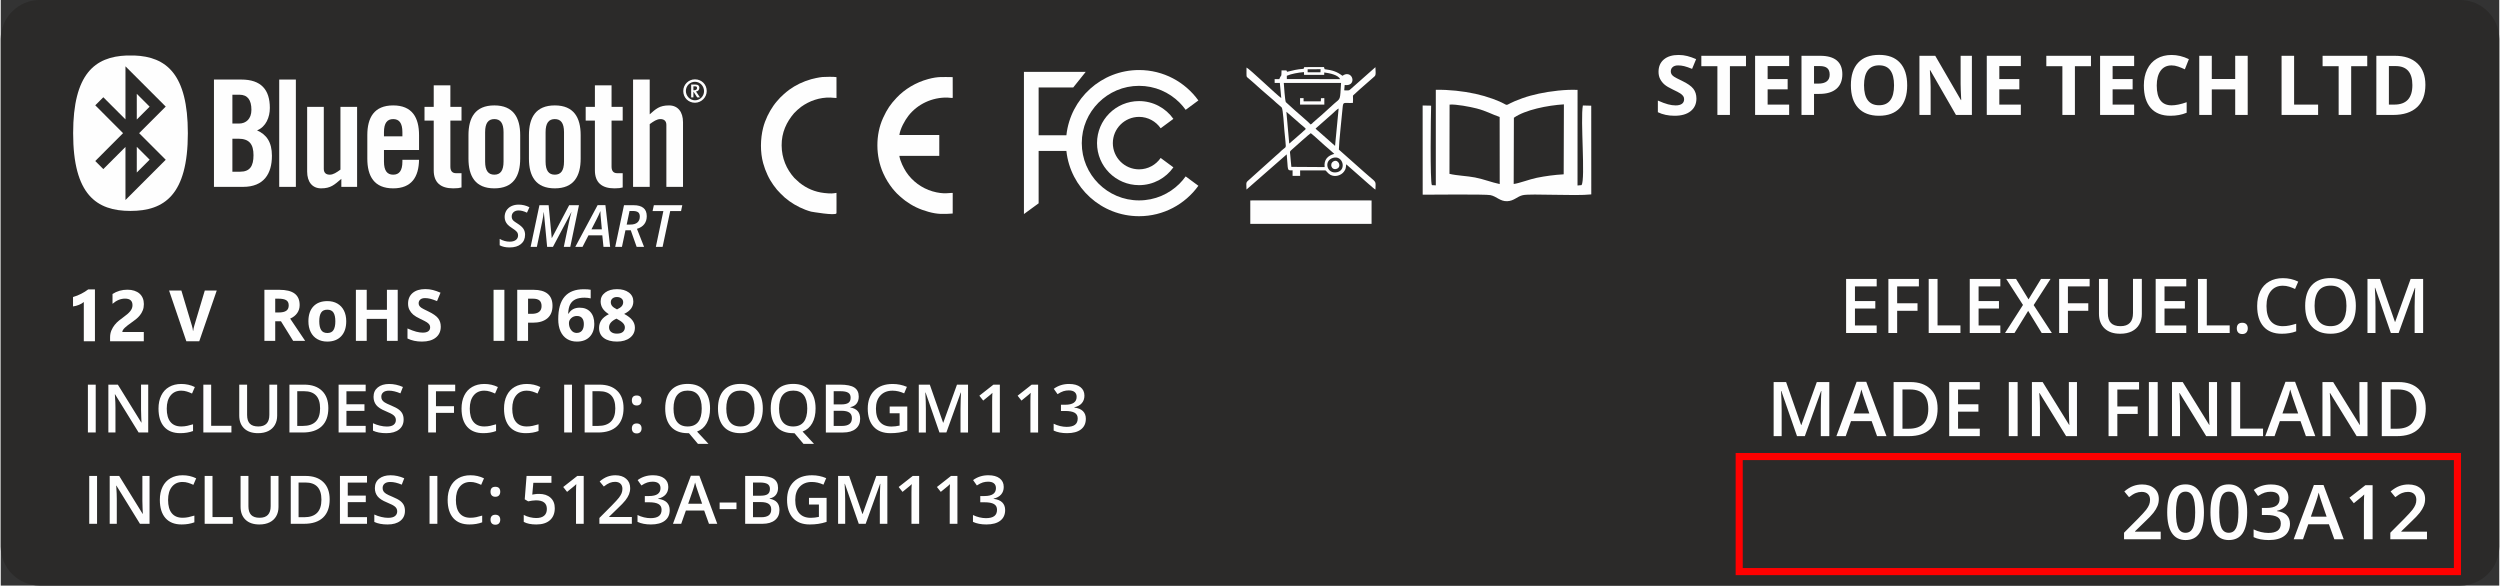
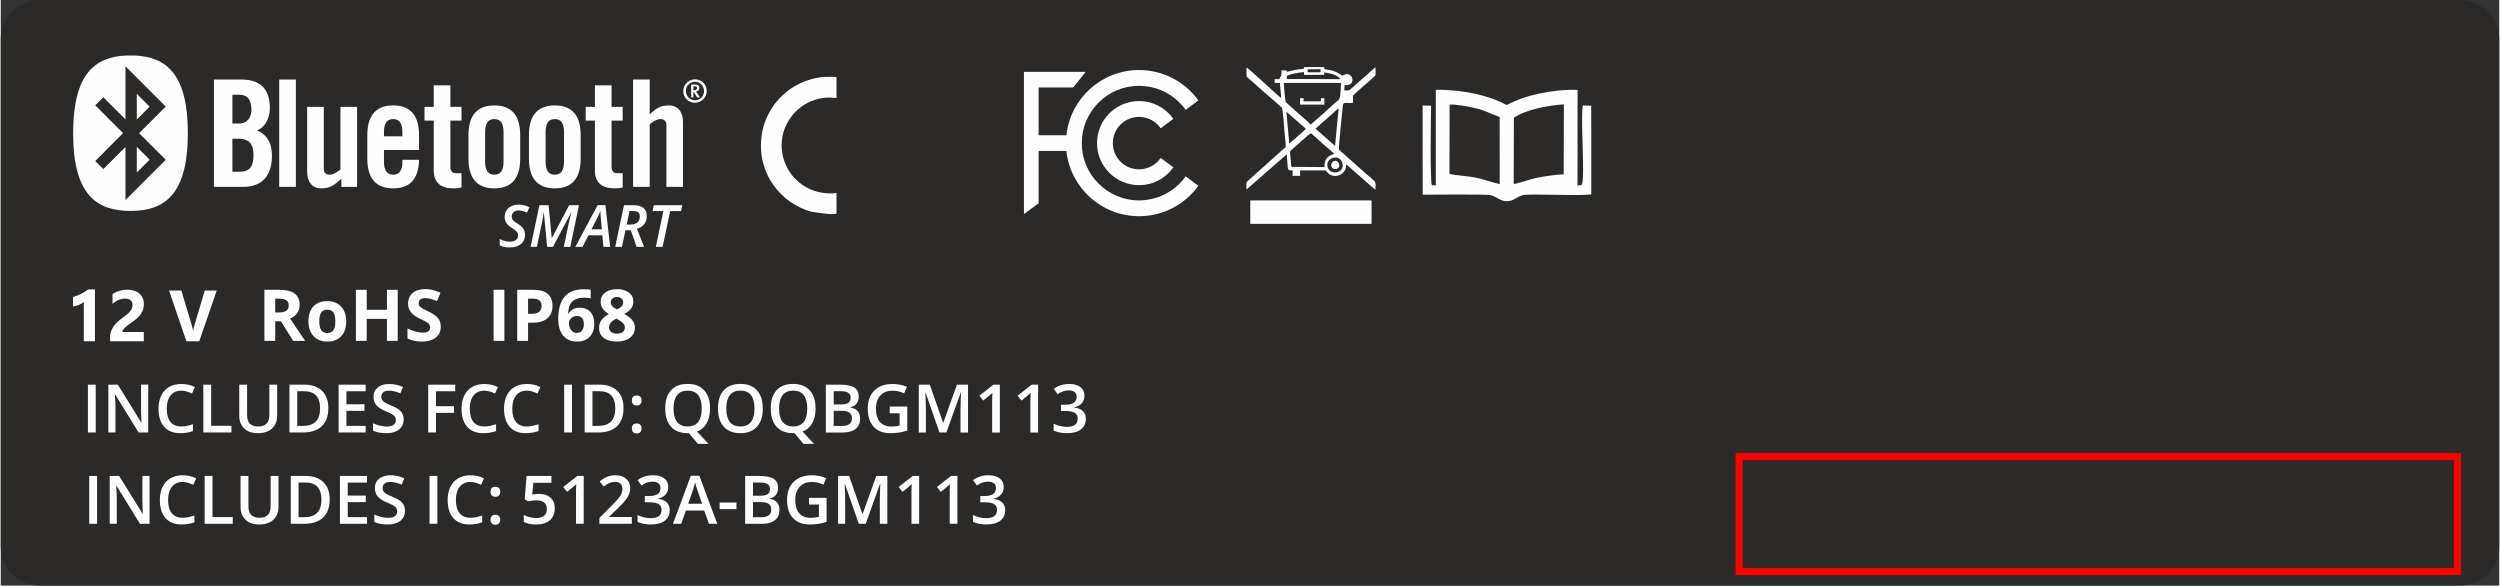
<svg xmlns="http://www.w3.org/2000/svg" xml:space="preserve" width="999px" height="234px" version="1.1" style="shape-rendering:geometricPrecision; text-rendering:geometricPrecision; image-rendering:optimizeQuality; fill-rule:evenodd; clip-rule:evenodd" viewBox="0 0 887.536 208.016">
  <rect x="0" y="0" width="887.536" height="208.016" fill="#333333" stroke="none" />
  <defs>
    <style type="text/css">
   
    .str0 {stroke:red;stroke-width:2.523;stroke-miterlimit:22.926}
    .fil4 {fill:none}
    .fil1 {fill:#FEFEFE}
    .fil0 {fill:#2B2A29}
    .fil3 {fill:#FEFEFE;fill-rule:nonzero}
    .fil2 {fill:#FEFEFE;fill-rule:nonzero}
   
  </style>
  </defs>
  <g id="Layer_x0020_1">
    <path class="fil0" d="M13.868 0l859.801 0c7.638,0 13.867,6.229 13.867,13.868l0 180.281c0,7.638 -6.229,13.867 -13.867,13.867l-859.801 0c-7.639,0 -13.868,-6.229 -13.868,-13.867l0 -180.281c0,-7.639 6.229,-13.868 13.868,-13.868z" />
    <g id="_2383808668656">
      <path class="fil1" d="M462.774 24.447c-2.244,0.155 -3.822,0.552 -5.819,1.057 -0.014,-0.03 -0.027,-0.117 -0.035,-0.097 -0.093,0.254 0.065,-0.347 -0.353,-0.408l-1.598 0.021c-0.098,2.882 0.087,0.947 -0.801,3.1l-1.65 -0.007 0.013 1.348 1.842 0.004 0.501 5.363c-1.484,-0.958 -11.395,-10.509 -12.341,-10.837 -0.035,0.709 -0.007,1.426 -0.015,2.137 -0.016,1.61 0.092,1.027 1.752,2.598 0.515,0.485 0.822,0.683 1.242,1.088 0.784,0.756 1.508,1.329 2.313,2.077 1.228,1.14 4.275,3.602 5.311,4.646 0.226,0.229 0.364,0.308 0.633,0.534l1.245 1.083c0.51,0.559 0.837,6.858 0.961,8.105 0.128,1.311 0.257,2.702 0.391,4.025 0.294,2.909 0.202,1.47 -2.254,4.032 -0.431,0.451 -0.76,0.601 -1.173,1.024l-10.017 8.991c-0.692,0.612 -0.401,1.241 -0.403,3.003l14.288 -12.499c0.584,5.823 -0.076,5.733 2.088,5.679l-0.002 1.966 2.686 -0.007 -0.011 -1.952 8.965 -0.001c0.253,0.062 0.878,1.093 1.78,1.58 1.634,0.885 3.824,0.263 4.849,-1.153 0.671,-0.925 0.647,-1.318 0.78,-2.589l4.431 3.896c0.987,0.827 5.51,4.95 5.949,5.092 0.076,-2.914 0.445,-2.435 -2.081,-4.558 -0.617,-0.518 -1.206,-1.046 -1.805,-1.566l-9.1 -8.078c0.047,-2.808 0.982,-11.115 1.325,-14.826 0.219,-2.385 0.338,-1.59 3.654,-1.755 0.273,-3.598 -0.666,-1.818 1.349,-3.829 0.379,-0.38 0.827,-0.765 1.355,-1.231l4.138 -3.625c1.273,-1.19 1.364,-0.601 1.158,-4.011l-8.916 7.892c-0.565,0.539 -0.819,0.321 -2.168,0.339l0.169 -1.903c4.096,0.585 3.199,-4.61 0.159,-3.77 -0.133,0.037 -0.303,0.115 -0.448,0.197l-0.502 0.305c-2.026,-1.498 -3.409,-1.955 -6.335,-2.349 -0.136,-0.225 -0.095,-0.506 -0.258,-0.742l-6.983 0.003 -0.113 0.335c-0.011,0.025 -0.031,0.067 -0.042,0.09 -0.013,0.025 -0.041,0.071 -0.052,0.091 -0.009,0.022 -0.03,0.066 -0.052,0.092zm1.464 1.224l4.56 0.011 0.046 -1.092 -4.595 0.012 -0.011 1.069zm-7.396 1.243l0.011 1.161 18.934 0.038c-0.702,-1.503 -3.595,-2.089 -5.636,-2.374l-0.03 0.857 -7.15 0 -0.029 -0.991c-2.047,0.186 -4.428,0.588 -6.1,1.309zm16.4 29.165c-3.51,1.079 -2.072,5.967 1.541,5.075 3.382,-0.833 1.944,-6.146 -1.541,-5.075zm-14.784 3.196l11.819 0.078c-0.297,-2.61 1.044,-4.043 3.436,-4.697l-2.007 -1.777c-1.182,-0.924 -5.516,-5.011 -6.346,-5.574 -0.513,0.253 -5.539,4.799 -6.592,5.721 -0.942,0.822 -0.841,0.772 -0.738,1.665 0.178,1.541 0.23,3.038 0.428,4.584zm8.608 -13.616c0.447,0.566 1.163,1.019 1.669,1.528l5.249 4.639 1.268 -13.282c-0.498,0.192 -1.609,1.296 -2.076,1.73l-5.086 4.487c-0.37,0.303 -0.669,0.635 -1.024,0.898zm-9.36 5.355l4.41 -3.828c0.305,-0.272 0.422,-0.446 0.724,-0.688 0.364,-0.292 0.521,-0.334 0.75,-0.719 -0.329,-0.464 -1.277,-1.159 -1.724,-1.551l-5.176 -4.529 1.016 11.315zm7.608 -6.794c0.511,-0.25 0.46,-0.33 0.87,-0.717l1.652 -1.452c1.706,-1.393 4.143,-3.755 5.863,-5.257 2.293,-2.001 2.029,-0.941 2.415,-7.323l-20.347 -0.006c0.048,0.773 0.431,6.416 0.734,6.817l3.181 2.887c0.927,0.833 5.303,4.585 5.632,5.051z" />
      <polygon class="fil1" points="443.869,79.529 486.825,79.529 486.956,79.531 486.956,71.212 486.179,71.195 444.541,71.198 443.869,71.206 " />
      <polygon class="fil1" points="461.554,37.167 470.17,37.169 470.17,34.865 468.98,34.879 468.912,35.992 462.799,35.99 462.805,34.86 461.553,34.864 " />
      <path class="fil1" d="M473.54 57.256c-1.735,0.817 -0.824,3.417 1.065,2.697 1.831,-0.699 0.581,-3.472 -1.065,-2.697z" />
    </g>
    <path class="fil1" d="M509.772 65.84l-1.395 -0.071c-0.691,-1.163 -0.373,-25.082 -0.268,-28.237l-3.014 -0.061 0.016 31.688c2.683,0 22.367,-0.211 24.071,0.154 2.238,0.479 3.405,2.239 5.941,2.158 2.448,-0.078 3.536,-1.706 5.578,-2.147 2.909,-0.627 18.644,0.382 24.298,-0.271l-0.016 -31.506 -2.973 -0.078c-0.934,5.084 0.945,25.957 -0.448,28.285l-1.45 0.139 0.015 -33.96c-4.205,-0.217 -9.764,0.466 -13.757,1.328 -2.047,0.442 -4.029,0.982 -5.848,1.63 -8.739,3.107 -2.524,3.092 -10.588,0.19 -1.923,-0.691 -3.92,-1.28 -6.091,-1.76 -4.217,-0.933 -9.532,-1.525 -14.072,-1.416l0.001 33.935zm27.735 -24.01l-0.071 23.521c1.808,-0.18 5.698,-1.691 8.228,-2.198 3.123,-0.626 6.254,-1.049 9.531,-1.232l0.076 -24.851c-5.781,0.345 -13.792,1.953 -17.764,4.76zm-22.883 19.922c2.621,0.647 6.246,0.736 9.06,1.287 3.194,0.625 5.913,1.751 8.79,2.344l-0.023 -23.83c-2.805,-0.955 -4.719,-2.129 -8.147,-3.019 -2.21,-0.574 -7.382,-1.574 -9.64,-1.377l-0.04 24.595z" />
-     <path class="fil2" d="M602.349 35.004c0,1.897 -0.688,3.387 -2.051,4.482 -1.363,1.094 -3.266,1.637 -5.699,1.637 -2.241,0 -4.228,-0.421 -5.949,-1.264l0 -4.14c1.418,0.633 2.62,1.079 3.6,1.338 0.981,0.261 1.878,0.389 2.692,0.389 0.982,0 1.732,-0.187 2.252,-0.559 0.524,-0.373 0.784,-0.932 0.784,-1.668 0,-0.412 -0.113,-0.78 -0.343,-1.099 -0.23,-0.323 -0.568,-0.632 -1.015,-0.926 -0.447,-0.3 -1.353,-0.775 -2.722,-1.423 -1.284,-0.607 -2.251,-1.187 -2.893,-1.74 -0.644,-0.555 -1.152,-1.203 -1.535,-1.943 -0.389,-0.735 -0.58,-1.599 -0.58,-2.585 0,-1.858 0.634,-3.32 1.893,-4.384 1.261,-1.065 3.002,-1.595 5.224,-1.595 1.093,0 2.133,0.128 3.129,0.389 0.99,0.259 2.026,0.622 3.109,1.093l-1.437 3.462c-1.123,-0.46 -2.05,-0.779 -2.78,-0.961 -0.737,-0.181 -1.457,-0.274 -2.164,-0.274 -0.843,0 -1.491,0.195 -1.941,0.588 -0.452,0.392 -0.677,0.908 -0.677,1.54 0,0.393 0.093,0.735 0.274,1.025 0.182,0.294 0.471,0.574 0.869,0.849 0.396,0.274 1.338,0.765 2.825,1.471 1.966,0.942 3.31,1.883 4.041,2.825 0.725,0.946 1.094,2.098 1.094,3.473zm11.901 5.826l-4.453 0 0 -17.303 -5.704 0 0 -3.707 15.861 0 0 3.707 -5.704 0 0 17.303zm21.04 0l-12.099 0 0 -21.01 12.099 0 0 3.648 -7.646 0 0 4.62 7.111 0 0 3.648 -7.111 0 0 5.416 7.646 0 0 3.678zm8.833 -11.124l1.467 0c1.373,0 2.398,-0.269 3.074,-0.814 0.683,-0.539 1.021,-1.328 1.021,-2.363 0,-1.046 -0.284,-1.815 -0.854,-2.316 -0.569,-0.495 -1.462,-0.745 -2.682,-0.745l-2.026 0 0 6.238zm10.059 -3.335c0,2.262 -0.707,3.992 -2.119,5.189 -1.413,1.197 -3.424,1.795 -6.027,1.795l-1.913 0 0 7.475 -4.453 0 0 -21.01 6.709 0c2.55,0 4.488,0.549 5.816,1.642 1.324,1.099 1.987,2.737 1.987,4.909zm23.036 3.929c0,3.482 -0.858,6.154 -2.585,8.024 -1.725,1.867 -4.198,2.799 -7.415,2.799 -3.217,0 -5.689,-0.932 -7.415,-2.799 -1.727,-1.87 -2.585,-4.552 -2.585,-8.049 0,-3.496 0.864,-6.169 2.595,-8.013 1.726,-1.845 4.207,-2.767 7.434,-2.767 3.227,0 5.7,0.928 7.405,2.786 1.713,1.859 2.566,4.532 2.566,8.019zm-15.331 0c0,2.349 0.447,4.114 1.334,5.307 0.893,1.185 2.226,1.779 3.997,1.779 3.556,0 5.331,-2.363 5.331,-7.086 0,-4.733 -1.766,-7.096 -5.302,-7.096 -1.775,0 -3.109,0.597 -4.01,1.79 -0.899,1.191 -1.35,2.962 -1.35,5.306zm38.318 10.53l-5.659 0 -9.142 -15.896 -0.127 0c0.181,2.811 0.274,4.812 0.274,6.008l0 9.888 -3.983 0 0 -21.01 5.621 0 9.122 15.737 0.103 0c-0.147,-2.732 -0.215,-4.664 -0.215,-5.791l0 -9.946 4.006 0 0 21.01zm17.386 0l-12.099 0 0 -21.01 12.099 0 0 3.648 -7.646 0 0 4.62 7.111 0 0 3.648 -7.111 0 0 5.416 7.646 0 0 3.678zm19.208 0l-4.452 0 0 -17.303 -5.704 0 0 -3.707 15.86 0 0 3.707 -5.704 0 0 17.303zm21.041 0l-12.1 0 0 -21.01 12.1 0 0 3.648 -7.647 0 0 4.62 7.111 0 0 3.648 -7.111 0 0 5.416 7.647 0 0 3.678zm13.3 -17.597c-1.676,0 -2.972,0.628 -3.894,1.888 -0.917,1.26 -1.378,3.017 -1.378,5.267 0,4.684 1.755,7.029 5.272,7.029 1.471,0 3.262,-0.369 5.356,-1.11l0 3.738c-1.721,0.721 -3.649,1.078 -5.773,1.078 -3.055,0 -5.389,-0.926 -7.008,-2.78 -1.618,-1.854 -2.428,-4.517 -2.428,-7.984 0,-2.182 0.398,-4.095 1.193,-5.738 0.794,-1.643 1.937,-2.904 3.422,-3.782 1.491,-0.878 3.237,-1.315 5.238,-1.315 2.04,0 4.086,0.497 6.145,1.482l-1.437 3.619c-0.785,-0.372 -1.574,-0.696 -2.368,-0.975 -0.795,-0.28 -1.574,-0.417 -2.34,-0.417zm27.038 17.597l-4.439 0 0 -9.063 -8.318 0 0 9.063 -4.453 0 0 -21.01 4.453 0 0 8.239 8.318 0 0 -8.239 4.439 0 0 21.01zm12.033 0l0 -21.01 4.453 0 0 17.332 8.525 0 0 3.678 -12.978 0zm24.728 0l-4.453 0 0 -17.303 -5.704 0 0 -3.707 15.861 0 0 3.707 -5.704 0 0 17.303zm26.361 -10.706c0,3.457 -0.98,6.106 -2.948,7.944 -1.971,1.839 -4.811,2.762 -8.529,2.762l-5.944 0 0 -21.01 6.592 0c3.428,0 6.092,0.907 7.989,2.716 1.893,1.81 2.84,4.341 2.84,7.588zm-4.625 0.112c0,-4.511 -1.991,-6.768 -5.974,-6.768l-2.369 0 0 13.684 1.914 0c4.285,0 6.429,-2.307 6.429,-6.916zm-190.289 88.049l-10.867 0 0 -19.212 10.867 0 0 2.664 -7.723 0 0 5.219 7.233 0 0 2.638 -7.233 0 0 6.027 7.723 0 0 2.664zm7.269 0l-3.117 0 0 -19.212 10.835 0 0 2.664 -7.718 0 0 6 7.234 0 0 2.664 -7.234 0 0 7.884zm11.203 0l0 -19.212 3.144 0 0 16.522 8.13 0 0 2.69 -11.274 0zm25.45 0l-10.867 0 0 -19.212 10.867 0 0 2.664 -7.723 0 0 5.219 7.233 0 0 2.638 -7.233 0 0 6.027 7.723 0 0 2.664zm18.301 0l-3.61 0 -4.808 -7.857 -4.848 7.857 -3.363 0 6.373 -9.96 -5.965 -9.252 3.493 0 4.441 7.265 4.439 -7.265 3.391 0 -6.005 9.305 6.462 9.907zm5.705 0l-3.117 0 0 -19.212 10.835 0 0 2.664 -7.718 0 0 6 7.234 0 0 2.664 -7.234 0 0 7.884zm26.258 -19.212l0 12.436c0,1.417 -0.306,2.659 -0.916,3.726 -0.604,1.063 -1.488,1.884 -2.636,2.458 -1.152,0.574 -2.529,0.861 -4.135,0.861 -2.382,0 -4.233,-0.632 -5.552,-1.893 -1.323,-1.265 -1.987,-2.995 -1.987,-5.206l0 -12.382 3.154 0 0 12.153c0,1.583 0.367,2.754 1.102,3.508 0.735,0.753 1.865,1.13 3.391,1.13 2.959,0 4.439,-1.556 4.439,-4.664l0 -12.127 3.14 0zm15.781 19.212l-10.867 0 0 -19.212 10.867 0 0 2.664 -7.723 0 0 5.219 7.234 0 0 2.638 -7.234 0 0 6.027 7.723 0 0 2.664zm4.152 0l0 -19.212 3.144 0 0 16.522 8.131 0 0 2.69 -11.275 0zm13.798 -1.646c0,-0.641 0.167,-1.13 0.498,-1.476 0.332,-0.341 0.817,-0.51 1.444,-0.51 0.642,0 1.126,0.179 1.463,0.533 0.331,0.355 0.498,0.839 0.498,1.453 0,0.618 -0.171,1.112 -0.508,1.475 -0.335,0.364 -0.821,0.548 -1.453,0.548 -0.627,0 -1.112,-0.18 -1.444,-0.538 -0.331,-0.359 -0.498,-0.857 -0.498,-1.485zm16.356 -15.144c-1.803,0 -3.224,0.641 -4.256,1.92 -1.036,1.277 -1.55,3.039 -1.55,5.291 0,2.354 0.498,4.135 1.492,5.345 0.991,1.207 2.431,1.813 4.314,1.813 0.817,0 1.606,-0.081 2.369,-0.243 0.763,-0.161 1.556,-0.372 2.377,-0.623l0 2.699c-1.508,0.57 -3.216,0.857 -5.122,0.857 -2.816,0 -4.974,-0.851 -6.48,-2.556 -1.508,-1.704 -2.261,-4.139 -2.261,-7.315 0,-1.996 0.364,-3.744 1.095,-5.242 0.73,-1.498 1.789,-2.646 3.175,-3.439 1.386,-0.799 3.01,-1.198 4.875,-1.198 1.964,0 3.78,0.413 5.444,1.234l-1.13 2.614c-0.65,-0.309 -1.337,-0.578 -2.059,-0.807 -0.721,-0.233 -1.484,-0.35 -2.283,-0.35zm25.934 7.162c0,3.13 -0.785,5.561 -2.345,7.295 -1.565,1.737 -3.78,2.602 -6.641,2.602 -2.897,0 -5.126,-0.861 -6.683,-2.583 -1.552,-1.721 -2.331,-4.166 -2.331,-7.337 0,-3.175 0.785,-5.61 2.345,-7.309 1.565,-1.7 3.794,-2.548 6.695,-2.548 2.853,0 5.063,0.861 6.619,2.588 1.562,1.727 2.341,4.158 2.341,7.292zm-14.659 -0.004c0,2.362 0.475,4.156 1.431,5.376 0.954,1.225 2.367,1.835 4.242,1.835 1.865,0 3.273,-0.606 4.224,-1.813 0.946,-1.21 1.421,-3.009 1.421,-5.398 0,-2.355 -0.47,-4.14 -1.411,-5.36 -0.938,-1.215 -2.343,-1.825 -4.208,-1.825 -1.883,0 -3.305,0.61 -4.264,1.825 -0.956,1.22 -1.435,3.005 -1.435,5.36zm27.09 9.632l-5.569 -16.046 -0.108 0c0.152,2.386 0.224,4.619 0.224,6.705l0 9.341 -2.848 0 0 -19.212 4.427 0 5.336 15.283 0.076 0 5.495 -15.283 4.439 0 0 19.212 -3.018 0 0 -9.502c0,-0.956 0.022,-2.198 0.072,-3.732 0.045,-1.534 0.089,-2.462 0.125,-2.785l-0.107 0 -5.767 16.019 -2.777 0zm-210.945 36.644l-5.569 -16.046 -0.108 0c0.152,2.386 0.224,4.619 0.224,6.705l0 9.341 -2.848 0 0 -19.212 4.426 0 5.337 15.283 0.076 0 5.494 -15.283 4.44 0 0 19.212 -3.018 0 0 -9.502c0,-0.956 0.022,-2.198 0.072,-3.732 0.044,-1.534 0.089,-2.461 0.125,-2.784l-0.107 0 -5.768 16.018 -2.776 0zm28.441 0l-1.919 -5.328 -7.34 0 -1.879 5.328 -3.31 0 7.184 -19.293 3.418 0 7.183 19.293 -3.337 0zm-2.744 -8.044l-1.797 -5.23c-0.135,-0.349 -0.315,-0.901 -0.548,-1.654 -0.233,-0.755 -0.39,-1.305 -0.48,-1.66 -0.237,1.08 -0.582,2.256 -1.036,3.539l-1.736 5.005 5.597 0zm24.245 -1.745c0,3.17 -0.879,5.596 -2.638,7.274 -1.762,1.676 -4.3,2.515 -7.61,2.515l-5.373 0 0 -19.212 5.938 0c3.058,0 5.435,0.825 7.135,2.471 1.701,1.646 2.548,3.965 2.548,6.952zm-3.31 0.111c0,-4.596 -2.148,-6.897 -6.453,-6.897l-2.718 0 0 13.939 2.233 0c4.625,0 6.938,-2.347 6.938,-7.042zm18.298 9.678l-10.866 0 0 -19.212 10.866 0 0 2.664 -7.723 0 0 5.22 7.234 0 0 2.637 -7.234 0 0 6.027 7.723 0 0 2.664zm10.305 0l0 -19.212 3.14 0 0 19.212 -3.14 0zm24.212 0l-3.851 0 -9.441 -15.31 -0.107 0 0.067 0.856c0.122,1.628 0.184,3.117 0.184,4.467l0 9.987 -2.853 0 0 -19.212 3.813 0 9.417 15.229 0.077 0c-0.018,-0.201 -0.054,-0.932 -0.103,-2.2 -0.054,-1.265 -0.082,-2.253 -0.082,-2.961l0 -10.068 2.879 0 0 19.212zm14.344 0l-3.118 0 0 -19.212 10.835 0 0 2.664 -7.717 0 0 6 7.233 0 0 2.664 -7.233 0 0 7.884zm11.202 0l0 -19.212 3.14 0 0 19.212 -3.14 0zm24.212 0l-3.851 0 -9.442 -15.31 -0.106 0 0.066 0.856c0.122,1.628 0.185,3.117 0.185,4.467l0 9.987 -2.853 0 0 -19.212 3.812 0 9.418 15.229 0.076 0c-0.018,-0.201 -0.054,-0.932 -0.102,-2.2 -0.055,-1.265 -0.082,-2.253 -0.082,-2.961l0 -10.068 2.879 0 0 19.212zm5.072 0l0 -19.212 3.144 0 0 16.522 8.131 0 0 2.69 -11.275 0zm26.499 0l-1.919 -5.328 -7.341 0 -1.879 5.328 -3.31 0 7.185 -19.293 3.417 0 7.184 19.293 -3.337 0zm-2.744 -8.044l-1.798 -5.23c-0.134,-0.349 -0.315,-0.901 -0.547,-1.654 -0.233,-0.755 -0.39,-1.305 -0.48,-1.66 -0.237,1.08 -0.583,2.256 -1.036,3.539l-1.736 5.005 5.597 0zm24.62 8.044l-3.851 0 -9.441 -15.31 -0.107 0 0.067 0.856c0.122,1.628 0.184,3.117 0.184,4.467l0 9.987 -2.852 0 0 -19.212 3.812 0 9.418 15.229 0.076 0c-0.018,-0.201 -0.054,-0.932 -0.103,-2.2 -0.054,-1.265 -0.082,-2.253 -0.082,-2.961l0 -10.068 2.879 0 0 19.212zm20.698 -9.789c0,3.17 -0.879,5.596 -2.638,7.274 -1.762,1.676 -4.3,2.515 -7.61,2.515l-5.373 0 0 -19.212 5.938 0c3.058,0 5.435,0.825 7.135,2.471 1.701,1.646 2.548,3.965 2.548,6.952zm-3.31 0.111c0,-4.596 -2.148,-6.897 -6.453,-6.897l-2.718 0 0 13.939 2.233 0c4.625,0 6.938,-2.347 6.938,-7.042zm-90.845 46.322l-13.023 0 0 -2.336 4.955 -4.983c1.461,-1.498 2.431,-2.556 2.91,-3.184 0.476,-0.627 0.826,-1.215 1.045,-1.767 0.22,-0.552 0.327,-1.142 0.327,-1.775 0,-0.865 -0.259,-1.552 -0.78,-2.05 -0.52,-0.497 -1.242,-0.749 -2.161,-0.749 -0.735,0 -1.448,0.135 -2.14,0.408 -0.685,0.269 -1.48,0.763 -2.386,1.472l-1.668 -2.036c1.072,-0.901 2.108,-1.539 3.118,-1.915 1.008,-0.377 2.08,-0.566 3.22,-0.566 1.785,0 3.219,0.467 4.296,1.399 1.08,0.933 1.618,2.189 1.618,3.763 0,0.87 -0.156,1.691 -0.465,2.471 -0.315,0.781 -0.791,1.583 -1.436,2.413 -0.646,0.825 -1.714,1.945 -3.216,3.354l-3.336 3.234 0 0.129 9.122 0 0 2.718zm15.36 -9.602c0,3.342 -0.538,5.818 -1.61,7.44 -1.072,1.62 -2.714,2.431 -4.921,2.431 -2.138,0 -3.762,-0.839 -4.864,-2.511 -1.104,-1.673 -1.656,-4.126 -1.656,-7.36 0,-3.389 0.538,-5.888 1.61,-7.492 1.072,-1.611 2.71,-2.413 4.91,-2.413 2.144,0 3.772,0.843 4.875,2.524 1.104,1.682 1.656,4.145 1.656,7.381zm-9.925 -0.004c0,2.62 0.269,4.489 0.812,5.611 0.538,1.12 1.4,1.681 2.582,1.681 1.181,0 2.046,-0.569 2.598,-1.709 0.546,-1.138 0.821,-2.999 0.821,-5.583 0,-2.574 -0.275,-4.439 -0.821,-5.591 -0.552,-1.154 -1.417,-1.727 -2.598,-1.727 -1.182,0 -2.044,0.564 -2.582,1.695 -0.543,1.13 -0.812,3.005 -0.812,5.623zm25.285 0.004c0,3.342 -0.538,5.818 -1.61,7.44 -1.072,1.62 -2.714,2.431 -4.921,2.431 -2.138,0 -3.762,-0.839 -4.864,-2.511 -1.104,-1.673 -1.656,-4.126 -1.656,-7.36 0,-3.389 0.538,-5.888 1.61,-7.492 1.072,-1.611 2.71,-2.413 4.91,-2.413 2.144,0 3.772,0.843 4.875,2.524 1.104,1.682 1.656,4.145 1.656,7.381zm-9.926 -0.004c0,2.62 0.27,4.489 0.813,5.611 0.538,1.12 1.399,1.681 2.582,1.681 1.18,0 2.046,-0.569 2.598,-1.709 0.546,-1.138 0.821,-2.999 0.821,-5.583 0,-2.574 -0.275,-4.439 -0.821,-5.591 -0.552,-1.154 -1.418,-1.727 -2.598,-1.727 -1.183,0 -2.044,0.564 -2.582,1.695 -0.543,1.13 -0.813,3.005 -0.813,5.623zm24.563 -5.188c0,1.219 -0.353,2.233 -1.062,3.04 -0.713,0.811 -1.709,1.355 -3.001,1.636l0 0.105c1.543,0.192 2.7,0.672 3.471,1.439 0.771,0.767 1.158,1.789 1.158,3.058 0,1.848 -0.656,3.278 -1.961,4.278 -1.305,1.005 -3.161,1.507 -5.569,1.507 -2.13,0 -3.929,-0.345 -5.391,-1.04l0 -2.75c0.816,0.404 1.677,0.715 2.588,0.934 0.915,0.22 1.789,0.327 2.632,0.327 1.489,0 2.602,-0.278 3.337,-0.829 0.735,-0.552 1.104,-1.404 1.104,-2.562 0,-1.026 -0.404,-1.779 -1.221,-2.264 -0.817,-0.48 -2.094,-0.721 -3.838,-0.721l-1.669 0 0 -2.504 1.695 0c3.068,0 4.601,-1.058 4.601,-3.179 0,-0.826 -0.269,-1.462 -0.803,-1.91 -0.534,-0.444 -1.323,-0.668 -2.367,-0.668 -0.727,0 -1.427,0.102 -2.104,0.309 -0.672,0.206 -1.471,0.606 -2.389,1.202l-1.512 -2.154c1.757,-1.295 3.807,-1.941 6.135,-1.941 1.938,0 3.448,0.417 4.538,1.247 1.086,0.834 1.628,1.977 1.628,3.44zm16.324 14.794l-1.919 -5.328 -7.341 0 -1.879 5.328 -3.31 0 7.185 -19.292 3.417 0 7.183 19.292 -3.336 0zm-2.745 -8.044l-1.797 -5.23c-0.134,-0.349 -0.315,-0.901 -0.548,-1.654 -0.233,-0.755 -0.389,-1.305 -0.48,-1.66 -0.237,1.08 -0.582,2.256 -1.035,3.539l-1.737 5.005 5.597 0zm16.339 8.044l-3.091 0 0 -12.404c0,-1.48 0.036,-2.655 0.108,-3.52 -0.201,0.205 -0.448,0.44 -0.744,0.695 -0.292,0.255 -1.273,1.058 -2.951,2.417l-1.547 -1.96 5.65 -4.44 2.575 0 0 19.212zm19.315 0l-13.023 0 0 -2.336 4.955 -4.983c1.462,-1.498 2.431,-2.556 2.911,-3.184 0.476,-0.627 0.825,-1.215 1.044,-1.767 0.221,-0.552 0.328,-1.142 0.328,-1.775 0,-0.865 -0.26,-1.552 -0.78,-2.05 -0.52,-0.497 -1.242,-0.749 -2.162,-0.749 -0.735,0 -1.448,0.135 -2.14,0.408 -0.685,0.269 -1.479,0.763 -2.385,1.472l-1.668 -2.036c1.072,-0.901 2.108,-1.539 3.117,-1.915 1.008,-0.377 2.08,-0.566 3.22,-0.566 1.785,0 3.219,0.467 4.297,1.399 1.08,0.933 1.618,2.189 1.618,3.763 0,0.87 -0.157,1.691 -0.466,2.471 -0.315,0.781 -0.79,1.583 -1.435,2.413 -0.646,0.825 -1.714,1.945 -3.216,3.354l-3.337 3.234 0 0.129 9.122 0 0 2.718z" />
    <g id="_2383808680032">
-       <path class="fil1" d="M329.458 28.087c-4.425,1.196 -8.366,3.595 -11.223,6.636 -2.161,2.3 -3.324,3.956 -4.776,7.103 -2.789,6.04 -2.692,13.692 0.022,19.714 0.947,2.101 2.01,3.797 3.37,5.524 0.232,0.295 0.476,0.515 0.693,0.801 0.688,0.906 2.955,2.863 3.881,3.519 1.133,0.802 2.303,1.565 3.73,2.245 1.414,0.674 2.752,1.159 4.36,1.613 3.289,0.929 5.448,0.842 8.643,0.61l0.007 -7.305c-0.937,-0.136 -3.074,0.633 -7.207,-0.582 -3.776,-1.111 -7.166,-3.593 -9.331,-6.89 -0.849,-1.292 -2.162,-3.829 -2.42,-5.719l14.183 0.002 0.004 -7.393 -14.18 -0.008c0.295,-2.241 1.947,-5.2 3.219,-6.831 3.237,-4.153 8.427,-6.572 13.807,-6.467 0.623,0.012 1.349,0.183 1.932,0.111l-0.014 -7.375c-3.395,0 -5.053,-0.294 -8.7,0.692z" />
      <path class="fil1" d="M291.863 27.359c-1.306,0.13 -3.264,0.576 -3.973,0.777 -1.509,0.428 -2.814,0.933 -4.133,1.56 -1.282,0.609 -2.636,1.429 -3.613,2.15 -0.954,0.702 -1.186,0.934 -1.962,1.594 -0.878,0.747 -1.745,1.673 -2.492,2.562 -0.454,0.54 -0.834,1.005 -1.243,1.602 -0.729,1.061 -1.465,2.284 -2.092,3.602 -0.615,1.293 -1.164,2.718 -1.54,4.216 -0.985,3.929 -1.064,8.607 0.014,12.528 0.426,1.551 0.9,2.787 1.53,4.159 0.593,1.292 1.367,2.598 2.091,3.603 1.217,1.692 1.381,1.795 2.645,3.117 0.999,1.044 1.862,1.778 3.054,2.638 2.18,1.574 5.011,2.994 7.741,3.717 0.115,0.03 8.773,1.53 8.971,0.582 0.017,-0.083 0.017,-0.109 0.02,-0.193 0.076,-1.939 -0.044,-4.95 -0.006,-7.058 -1.33,0.208 -1.882,0.319 -4.312,0.049 -3.363,-0.374 -6.262,-1.615 -8.83,-3.669l-1.819 -1.667c-2.838,-3.151 -4.484,-7.061 -4.518,-11.569 -0.036,-4.568 1.706,-8.29 4.451,-11.493 0.43,-0.502 1.91,-1.809 2.435,-2.188 3.018,-2.179 6.595,-3.413 10.407,-3.32 0.684,0.016 1.604,0.17 2.192,0.149l-0.007 -7.404c-0.748,-0.163 -4.125,-0.133 -5.011,-0.044z" />
    </g>
    <g id="_2383808686176">
      <path class="fil1" d="M75.737 66.38l10.349 0c7.444,0 10.243,-4.752 10.243,-11.036 0,-4.91 -1.954,-7.55 -5.28,-9.028 3.168,-1.267 4.541,-4.699 4.541,-7.973 0,-6.495 -3.116,-10.085 -10.138,-10.085l-9.715 0 0 38.122zm6.547 -32.737l2.482 0c2.903,0 4.277,1.849 4.277,5.386 0,3.168 -1.901,4.858 -4.383,4.858l-2.376 0 0 -10.244zm0 15.629l2.112 0c3.908,0 5.386,1.954 5.386,5.862 0,3.854 -1.267,5.861 -4.752,5.861l-2.746 0 0 -11.723z" />
      <polygon class="fil2" points="104.832,66.38 104.832,28.258 98.919,28.258 98.919,66.38 104.832,66.38 " />
      <path class="fil2" d="M120.668 37.973l0 22.282c-1.373,1.003 -2.535,1.795 -3.802,1.795 -1.267,0 -2.112,-0.633 -2.112,-2.059l0 -22.018 -5.913 0 0 22.969c0,3.696 1.848,5.966 4.962,5.966 3.433,0 4.7,-1.267 7.182,-3.379l0 2.851 5.597 0 0 -28.407 -5.914 0 0 0z" />
      <path class="fil1" d="M148.589 48.005c0,-6.23 -2.429,-10.56 -9.187,-10.56 -6.759,0 -9.187,4.33 -9.187,10.56l0 8.343c0,6.23 2.428,10.56 9.187,10.56 6.6,0 9.082,-4.119 9.187,-10.138l-5.913 0 0 0.634c0,3.274 -1.163,4.646 -3.274,4.646 -2.112,0 -3.274,-1.372 -3.274,-4.646l0 -4.118 12.461 0 0 -5.281zm-12.461 0.423l0 -1.479c0,-3.273 1.162,-4.646 3.274,-4.646 2.111,0 3.274,1.373 3.274,4.646l0 1.479 -6.548 0 0 0z" />
      <path class="fil2" d="M246.563 30.657l-0.515 0 0 1.407 0.317 0c0.733,0 0.971,-0.417 0.971,-0.793 0,-0.436 -0.198,-0.614 -0.773,-0.614zm0.813 3.941l-1.268 -2.02 -0.06 0 0 2.02 -0.792 0 0 -4.575 1.387 0c1.089,0 1.525,0.456 1.525,1.149 0,0.773 -0.476,1.248 -1.208,1.327 0.098,0.119 0.277,0.377 0.455,0.654l0.951 1.445 -0.99 0zm-4.002 -2.297c0,1.783 1.446,3.327 3.229,3.327 1.802,0 3.228,-1.465 3.228,-3.248 0,-1.802 -1.426,-3.327 -3.228,-3.327 -1.783,0 -3.229,1.466 -3.229,3.248zm7.408 0.04c0,2.257 -1.921,4.159 -4.179,4.159 -2.357,0 -4.159,-1.822 -4.159,-4.159 0,-2.298 1.862,-4.159 4.159,-4.159 2.357,0 4.179,1.802 4.179,4.159z" />
      <path class="fil2" d="M153.806 42.831l0 17.688c0,4.33 2.481,6.389 6.916,6.389 1.478,0 2.165,-0.106 2.956,-0.317l0 -5.068 -1.953 0c-1.372,0 -2.006,-0.845 -2.006,-2.324l0 -16.368 3.959 0 0 -4.858 -3.959 0 0 -7.656 -5.913 0 0 7.656 -3.274 0 0 4.858 3.274 0 0 0z" />
      <path class="fil1" d="M166.147 56.348c0,6.23 2.429,10.56 9.188,10.56 6.758,0 9.187,-4.33 9.187,-10.56l0 -8.343c0,-6.23 -2.429,-10.56 -9.187,-10.56 -6.759,0 -9.188,4.33 -9.188,10.56l0 8.343zm12.461 1.056c0,3.274 -1.161,4.646 -3.273,4.646 -2.112,0 -3.274,-1.372 -3.274,-4.646l0 -10.455c0,-3.273 1.162,-4.646 3.274,-4.646 2.112,0 3.273,1.373 3.273,4.646l0 10.455z" />
      <path class="fil1" d="M187.627 56.348c0,6.23 2.429,10.56 9.187,10.56 6.759,0 9.188,-4.33 9.188,-10.56l0 -8.343c0,-6.23 -2.429,-10.56 -9.188,-10.56 -6.758,0 -9.187,4.33 -9.187,10.56l0 8.343zm12.461 1.056c0,3.274 -1.162,4.646 -3.274,4.646 -2.112,0 -3.274,-1.372 -3.274,-4.646l0 -10.455c0,-3.273 1.162,-4.646 3.274,-4.646 2.112,0 3.274,1.373 3.274,4.646l0 10.455z" />
      <path class="fil2" d="M211.059 42.831l0 17.688c0,4.33 2.483,6.389 6.918,6.389 1.478,0 2.164,-0.106 2.956,-0.317l0 -5.068 -1.953 0c-1.373,0 -2.006,-0.845 -2.006,-2.324l0 -16.368 3.959 0 0 -4.858 -3.959 0 0 -7.656 -5.915 0 0 7.656 -3.273 0 0 4.858 3.273 0 0 0z" />
      <path class="fil2" d="M230.53 66.38l0 -22.282c1.372,-1.003 2.535,-1.795 3.802,-1.795 1.267,0 2.112,0.633 2.112,2.059l0 22.018 5.913 0 0 -22.968c0,-3.696 -1.847,-5.967 -4.962,-5.967 -3.433,0 -4.7,1.267 -6.865,3.168l0 -12.355 -5.914 0 0 38.122 5.914 0 0 0z" />
      <path class="fil1" d="M46.092 74.926c12.06,0 20.372,-5.729 20.372,-27.619 0,-21.058 -7.692,-27.16 -19.014,-27.593l-2.716 0c-11.322,0.433 -19.019,6.535 -19.019,27.593 0,21.89 8.316,27.619 20.377,27.619l0 0zm-2.645 -27.619l-9.874 -9.9 2.862 -2.861 7.867 7.868 0 -18.857 14.304 14.304 -9.446 9.446 9.446 9.445 -14.304 14.304 0 -18.857 -7.867 7.868 -2.862 -2.861 9.874 -9.899 0 0zm4.876 13.979l4.567 -4.567 -4.564 -4.564 -0.003 9.131 0 0zm0 -27.959l4.567 4.567 -4.564 4.564 -0.003 -9.131 0 0z" />
    </g>
    <path class="fil2" d="M186.254 83.363c0,1.416 -0.488,2.528 -1.466,3.33 -0.974,0.806 -2.318,1.205 -4.03,1.205 -1.417,0 -2.592,-0.255 -3.524,-0.763l0 -2.27c1.168,0.653 2.349,0.982 3.545,0.982 0.922,0 1.65,-0.197 2.183,-0.591 0.535,-0.394 0.801,-0.94 0.801,-1.638 0,-0.466 -0.139,-0.88 -0.415,-1.239 -0.277,-0.362 -0.857,-0.823 -1.741,-1.382 -0.708,-0.453 -1.233,-0.864 -1.568,-1.237 -0.339,-0.369 -0.597,-0.776 -0.773,-1.219 -0.181,-0.442 -0.271,-0.929 -0.271,-1.461 0,-0.864 0.208,-1.631 0.623,-2.297 0.415,-0.669 1.001,-1.185 1.761,-1.552 0.76,-0.362 1.613,-0.544 2.567,-0.544 1.381,0 2.667,0.31 3.854,0.929l-0.87 1.934c-1.088,-0.528 -2.082,-0.792 -2.984,-0.792 -0.736,0 -1.327,0.197 -1.772,0.595 -0.445,0.394 -0.667,0.909 -0.667,1.544 0,0.317 0.048,0.595 0.152,0.836 0.1,0.239 0.255,0.459 0.469,0.667 0.211,0.207 0.667,0.528 1.362,0.967 1.047,0.653 1.768,1.288 2.166,1.897 0.397,0.61 0.598,1.312 0.598,2.099zm7.834 4.328l-1.165 -12.286 -0.063 0c-0.061,0.794 -0.244,1.941 -0.556,3.44l-1.861 8.846 -2.217 0 3.125 -14.798 3.272 0 1.101 11.631 0.062 0 6.131 -11.631 3.482 0 -3.088 14.798 -2.296 0 1.844 -8.825c0.262,-1.258 0.553,-2.412 0.867,-3.461l-0.059 0 -6.508 12.286 -2.071 0zm19.597 -4.103l-4.907 0 -2.115 4.103 -2.57 0 7.924 -14.819 2.771 0 1.682 14.819 -2.37 0 -0.415 -4.103zm-0.162 -2.115c-0.269,-2.804 -0.424,-4.504 -0.459,-5.094 -0.037,-0.59 -0.055,-1.06 -0.055,-1.413 -0.373,0.939 -0.853,1.977 -1.437,3.109l-1.74 3.398 3.691 0zm8.39 0.312l-1.247 5.906 -2.396 0 3.126 -14.798 3.423 0c1.503,0 2.657,0.318 3.461,0.957 0.801,0.639 1.202,1.617 1.202,2.943 0,1.112 -0.29,2.052 -0.874,2.819 -0.583,0.767 -1.454,1.323 -2.608,1.675l2.521 6.404 -2.632 0 -2.093 -5.906 -1.883 0zm0.436 -2.011l1.244 0c1.146,0 2.003,-0.252 2.569,-0.756 0.568,-0.508 0.85,-1.199 0.85,-2.083 0,-0.708 -0.196,-1.216 -0.594,-1.524 -0.4,-0.31 -1.016,-0.465 -1.855,-0.465l-1.202 0 -1.012 4.828zm12.759 7.917l-2.396 0 2.669 -12.725 -3.834 0 0.454 -2.073 10.1 0 -0.436 2.073 -3.855 0 -2.702 12.725z" />
    <g id="_2383808660112">
      <path class="fil2" d="M33.458 102.814l0 18.402 -3.954 0 0 -13.934c-0.219,0.193 -0.476,0.374 -0.776,0.545 -0.296,0.171 -0.614,0.329 -0.947,0.467 -0.334,0.136 -0.681,0.252 -1.041,0.35 -0.361,0.095 -0.716,0.164 -1.068,0.207l0 -3.338c1.028,-0.3 2.001,-0.685 2.914,-1.157 0.913,-0.467 1.735,-0.981 2.473,-1.542l2.399 0zm9.725 15.112l7.632 0 0 3.29 -11.976 0 0 -1.354c0,-0.921 0.154,-1.748 0.467,-2.481 0.309,-0.733 0.699,-1.388 1.166,-1.971 0.466,-0.582 0.981,-1.096 1.538,-1.542 0.557,-0.45 1.083,-0.853 1.589,-1.213 0.527,-0.376 0.986,-0.736 1.384,-1.079 0.398,-0.344 0.733,-0.685 1.007,-1.025 0.271,-0.338 0.471,-0.681 0.609,-1.028 0.132,-0.346 0.201,-0.715 0.201,-1.11 0,-0.771 -0.219,-1.353 -0.656,-1.747 -0.433,-0.391 -1.101,-0.588 -1.996,-0.588 -1.548,0 -3.029,0.613 -4.443,1.843l0 -3.488c1.567,-1.011 3.333,-1.521 5.299,-1.521 0.914,0 1.727,0.12 2.452,0.361 0.724,0.239 1.336,0.578 1.841,1.023 0.502,0.441 0.883,0.981 1.149,1.611 0.262,0.634 0.394,1.337 0.394,2.116 0,0.828 -0.129,1.564 -0.381,2.207 -0.257,0.647 -0.596,1.235 -1.02,1.761 -0.419,0.528 -0.908,1.012 -1.461,1.448 -0.553,0.442 -1.127,0.866 -1.717,1.273 -0.404,0.288 -0.79,0.571 -1.162,0.848 -0.373,0.283 -0.702,0.557 -0.985,0.831 -0.288,0.271 -0.515,0.536 -0.681,0.797 -0.167,0.257 -0.25,0.506 -0.25,0.738zm33.54 -14.71l-6.204 18 -4.594 0 -6.126 -18 4.37 0 3.753 12.529c0.202,0.676 0.322,1.272 0.365,1.795l0.073 0c0.06,-0.562 0.188,-1.178 0.389,-1.847l3.728 -12.477 4.246 0z" />
      <path class="fil2" d="M97.499 110.999l1.241 0c1.215,0 2.112,-0.203 2.687,-0.609 0.581,-0.402 0.868,-1.041 0.868,-1.909 0,-0.86 -0.296,-1.475 -0.884,-1.838 -0.592,-0.365 -1.508,-0.546 -2.747,-0.546l-1.165 0 0 4.902zm0 3.126l0 6.96 -3.844 0 0 -18.139 5.283 0c2.464,0 4.285,0.449 5.467,1.346 1.185,0.898 1.773,2.262 1.773,4.086 0,1.068 -0.292,2.016 -0.88,2.85 -0.584,0.83 -1.415,1.482 -2.489,1.952 2.726,4.077 4.504,6.715 5.33,7.905l-4.268 0 -4.327 -6.96 -2.045 0zm15.645 0c0,1.371 0.225,2.408 0.673,3.112 0.453,0.701 1.186,1.054 2.202,1.054 1.008,0 1.732,-0.347 2.176,-1.046 0.441,-0.699 0.661,-1.741 0.661,-3.12 0,-1.373 -0.22,-2.402 -0.669,-3.087 -0.444,-0.687 -1.178,-1.029 -2.193,-1.029 -1.008,0 -1.736,0.342 -2.181,1.025 -0.448,0.681 -0.669,1.709 -0.669,3.091zm9.581 0.008c0,2.256 -0.592,4.022 -1.782,5.296 -1.189,1.274 -2.849,1.91 -4.975,1.91 -1.329,0 -2.502,-0.291 -3.523,-0.877 -1.016,-0.579 -1.795,-1.418 -2.34,-2.51 -0.547,-1.093 -0.819,-2.367 -0.819,-3.819 0,-2.27 0.59,-4.031 1.771,-5.289 1.184,-1.257 2.844,-1.883 4.987,-1.883 1.33,0 2.503,0.287 3.522,0.868 1.017,0.579 1.796,1.409 2.343,2.493 0.546,1.083 0.816,2.353 0.816,3.811zm18.288 6.952l-3.832 0 0 -7.824 -7.18 0 0 7.824 -3.845 0 0 -18.139 3.845 0 0 7.114 7.18 0 0 -7.114 3.832 0 0 18.139zm15.293 -5.03c0,1.638 -0.592,2.926 -1.769,3.869 -1.178,0.945 -2.82,1.415 -4.92,1.415 -1.935,0 -3.651,-0.364 -5.136,-1.093l0 -3.572c1.223,0.545 2.261,0.93 3.108,1.155 0.846,0.224 1.621,0.334 2.324,0.334 0.848,0 1.495,-0.161 1.943,-0.483 0.454,-0.321 0.678,-0.804 0.678,-1.439 0,-0.355 -0.097,-0.673 -0.297,-0.949 -0.198,-0.278 -0.49,-0.546 -0.876,-0.8 -0.386,-0.258 -1.169,-0.668 -2.349,-1.227 -1.11,-0.526 -1.944,-1.025 -2.499,-1.503 -0.555,-0.479 -0.994,-1.038 -1.324,-1.677 -0.336,-0.635 -0.501,-1.38 -0.501,-2.231 0,-1.605 0.546,-2.867 1.635,-3.786 1.087,-0.918 2.59,-1.376 4.508,-1.376 0.945,0 1.843,0.11 2.702,0.334 0.855,0.225 1.748,0.538 2.685,0.945l-1.242 2.99c-0.969,-0.398 -1.769,-0.674 -2.4,-0.831 -0.635,-0.157 -1.257,-0.237 -1.867,-0.237 -0.728,0 -1.287,0.169 -1.676,0.509 -0.39,0.338 -0.586,0.782 -0.586,1.328 0,0.34 0.082,0.635 0.238,0.885 0.156,0.255 0.407,0.497 0.75,0.734 0.342,0.237 1.155,0.66 2.439,1.27 1.698,0.813 2.857,1.625 3.488,2.438 0.627,0.817 0.944,1.812 0.944,2.998z" />
      <path class="fil2" d="M175.061 121.085l0 -18.139 3.844 0 0 18.139 -3.844 0zm12.254 -9.603l1.266 0c1.185,0 2.07,-0.233 2.654,-0.702 0.589,-0.466 0.881,-1.148 0.881,-2.041 0,-0.902 -0.246,-1.568 -0.737,-1.999 -0.491,-0.427 -1.262,-0.643 -2.316,-0.643l-1.748 0 0 5.385zm8.684 -2.879c0,1.952 -0.611,3.447 -1.83,4.48 -1.219,1.032 -2.955,1.549 -5.203,1.549l-1.651 0 0 6.453 -3.845 0 0 -18.139 5.792 0c2.202,0 3.874,0.474 5.021,1.419 1.144,0.948 1.716,2.363 1.716,4.238zm2.035 4.784c0,-3.59 0.759,-6.261 2.279,-8.014 1.516,-1.753 3.789,-2.63 6.816,-2.63 1.033,0 1.847,0.063 2.435,0.186l0 3.061c-0.736,-0.165 -1.464,-0.25 -2.184,-0.25 -1.318,0 -2.388,0.2 -3.223,0.594 -0.829,0.398 -1.452,0.986 -1.867,1.761 -0.416,0.775 -0.657,1.879 -0.733,3.31l0.161 0c0.822,-1.405 2.13,-2.108 3.934,-2.108 1.621,0 2.891,0.508 3.811,1.529 0.918,1.016 1.38,2.422 1.38,4.217 0,1.938 -0.547,3.472 -1.64,4.602 -1.091,1.131 -2.607,1.694 -4.543,1.694 -1.337,0 -2.505,-0.31 -3.506,-0.932 -0.994,-0.617 -1.765,-1.524 -2.307,-2.714 -0.541,-1.194 -0.813,-2.629 -0.813,-4.306zm6.55 4.879c0.822,0 1.453,-0.276 1.889,-0.827 0.441,-0.546 0.66,-1.328 0.66,-2.345 0,-0.885 -0.207,-1.579 -0.617,-2.087 -0.406,-0.509 -1.025,-0.763 -1.856,-0.763 -0.778,0 -1.443,0.25 -1.994,0.753 -0.55,0.505 -0.825,1.093 -0.825,1.763 0,0.982 0.262,1.811 0.779,2.489 0.516,0.677 1.174,1.017 1.964,1.017zm14.328 -15.549c1.741,0 3.139,0.394 4.201,1.186 1.062,0.787 1.596,1.855 1.596,3.192 0,0.928 -0.258,1.753 -0.771,2.477 -0.512,0.725 -1.337,1.373 -2.481,1.94 1.359,0.728 2.334,1.485 2.922,2.277 0.592,0.792 0.889,1.656 0.889,2.6 0,1.487 -0.584,2.685 -1.749,3.591 -1.169,0.907 -2.701,1.359 -4.607,1.359 -1.986,0 -3.543,-0.423 -4.673,-1.266 -1.136,-0.842 -1.703,-2.036 -1.703,-3.587 0,-1.033 0.276,-1.951 0.826,-2.751 0.55,-0.804 1.432,-1.512 2.651,-2.122 -1.038,-0.656 -1.778,-1.355 -2.236,-2.095 -0.454,-0.746 -0.682,-1.563 -0.682,-2.448 0,-1.295 0.538,-2.345 1.613,-3.151 1.076,-0.8 2.478,-1.202 4.204,-1.202zm-2.827 13.545c0,0.711 0.249,1.266 0.744,1.66 0.495,0.398 1.173,0.597 2.037,0.597 0.949,0 1.665,-0.203 2.133,-0.614 0.471,-0.41 0.708,-0.949 0.708,-1.617 0,-0.555 -0.233,-1.072 -0.702,-1.559 -0.466,-0.482 -1.225,-0.994 -2.279,-1.54 -1.761,0.808 -2.641,1.833 -2.641,3.073zm2.806 -10.751c-0.656,0 -1.181,0.171 -1.583,0.505 -0.402,0.334 -0.601,0.784 -0.601,1.351 0,0.495 0.157,0.94 0.474,1.333 0.322,0.393 0.898,0.801 1.731,1.212 0.813,-0.382 1.381,-0.771 1.703,-1.169 0.322,-0.398 0.487,-0.856 0.487,-1.376 0,-0.575 -0.208,-1.025 -0.623,-1.359 -0.414,-0.33 -0.944,-0.497 -1.588,-0.497z" />
    </g>
    <path class="fil2" d="M30.958 153.635l0 -17 2.778 0 0 17 -2.778 0zm21.426 0l-3.409 0 -8.354 -13.548 -0.094 0 0.06 0.758c0.107,1.441 0.162,2.758 0.162,3.952l0 8.838 -2.524 0 0 -17 3.373 0 8.334 13.477 0.067 0c-0.015,-0.179 -0.047,-0.826 -0.09,-1.949 -0.049,-1.119 -0.072,-1.993 -0.072,-2.62l0 -8.908 2.547 0 0 17zm11.724 -14.858c-1.596,0 -2.854,0.568 -3.767,1.699 -0.916,1.13 -1.372,2.691 -1.372,4.682 0,2.084 0.439,3.66 1.321,4.732 0.876,1.066 2.151,1.603 3.818,1.603 0.721,0 1.42,-0.072 2.095,-0.215 0.674,-0.143 1.377,-0.329 2.103,-0.552l0 2.389c-1.333,0.505 -2.846,0.759 -4.532,0.759 -2.492,0 -4.401,-0.755 -5.735,-2.262 -1.332,-1.509 -1.999,-3.664 -1.999,-6.473 0,-1.766 0.321,-3.313 0.968,-4.639 0.647,-1.326 1.583,-2.341 2.809,-3.044 1.226,-0.706 2.663,-1.06 4.314,-1.06 1.738,0 3.345,0.365 4.818,1.092l-1 2.313c-0.575,-0.273 -1.183,-0.512 -1.822,-0.714 -0.638,-0.207 -1.313,-0.31 -2.019,-0.31zm7.857 14.858l0 -17 2.782 0 0 14.619 7.195 0 0 2.381 -9.977 0zm26.227 -17l0 11.004c0,1.254 -0.269,2.353 -0.808,3.298 -0.537,0.94 -1.318,1.667 -2.334,2.174 -1.02,0.509 -2.239,0.763 -3.659,0.763 -2.108,0 -3.747,-0.56 -4.913,-1.675 -1.17,-1.119 -1.758,-2.652 -1.758,-4.607l0 -10.957 2.79 0 0 10.754c0,1.401 0.326,2.437 0.976,3.104 0.65,0.665 1.65,1 3,1 2.619,0 3.928,-1.377 3.928,-4.127l0 -10.731 2.778 0zm18.177 8.337c0,2.806 -0.779,4.952 -2.334,6.438 -1.559,1.483 -3.806,2.225 -6.735,2.225l-4.753 0 0 -17 5.254 0c2.706,0 4.809,0.729 6.313,2.185 1.504,1.458 2.255,3.509 2.255,6.152zm-2.929 0.1c0,-4.069 -1.902,-6.105 -5.711,-6.105l-2.405 0 0 12.334 1.976 0c4.091,0 6.14,-2.074 6.14,-6.229zm16.192 8.563l-9.616 0 0 -17 9.616 0 0 2.356 -6.834 0 0 4.619 6.401 0 0 2.334 -6.401 0 0 5.334 6.834 0 0 2.357zm13.48 -4.611c0,1.512 -0.543,2.699 -1.639,3.56 -1.091,0.861 -2.598,1.29 -4.523,1.29 -1.925,0 -3.496,-0.298 -4.724,-0.897l0 -2.635c0.778,0.365 1.601,0.65 2.473,0.861 0.874,0.209 1.683,0.313 2.437,0.313 1.103,0 1.913,-0.21 2.436,-0.627 0.524,-0.417 0.786,-0.976 0.786,-1.679 0,-0.635 -0.242,-1.175 -0.722,-1.614 -0.48,-0.445 -1.471,-0.965 -2.976,-1.573 -1.552,-0.626 -2.643,-1.345 -3.283,-2.15 -0.635,-0.806 -0.951,-1.774 -0.951,-2.904 0,-1.422 0.503,-2.537 1.512,-3.351 1.008,-0.813 2.361,-1.222 4.059,-1.222 1.628,0 3.246,0.357 4.862,1.068l-0.885 2.266c-1.513,-0.635 -2.862,-0.953 -4.048,-0.953 -0.901,0 -1.584,0.195 -2.048,0.587 -0.465,0.394 -0.698,0.91 -0.698,1.556 0,0.441 0.094,0.818 0.282,1.136 0.186,0.313 0.492,0.606 0.916,0.889 0.429,0.277 1.194,0.646 2.305,1.102 1.247,0.52 2.164,1.004 2.743,1.453 0.583,0.453 1.008,0.96 1.282,1.523 0.27,0.569 0.404,1.234 0.404,2.001zm11.49 4.611l-2.758 0 0 -17 9.588 0 0 2.356 -6.83 0 0 5.31 6.401 0 0 2.357 -6.401 0 0 6.977zm17.147 -14.858c-1.596,0 -2.854,0.568 -3.766,1.699 -0.917,1.13 -1.373,2.691 -1.373,4.682 0,2.084 0.44,3.66 1.322,4.732 0.876,1.066 2.151,1.603 3.817,1.603 0.721,0 1.42,-0.072 2.096,-0.215 0.674,-0.143 1.377,-0.329 2.102,-0.552l0 2.389c-1.332,0.505 -2.845,0.759 -4.532,0.759 -2.492,0 -4.4,-0.755 -5.734,-2.262 -1.333,-1.509 -2,-3.664 -2,-6.473 0,-1.766 0.322,-3.313 0.968,-4.639 0.648,-1.326 1.584,-2.341 2.81,-3.044 1.226,-0.706 2.662,-1.06 4.314,-1.06 1.738,0 3.345,0.365 4.818,1.092l-1 2.313c-0.576,-0.273 -1.183,-0.512 -1.822,-0.714 -0.638,-0.207 -1.314,-0.31 -2.02,-0.31zm15.093 0c-1.596,0 -2.854,0.568 -3.767,1.699 -0.916,1.13 -1.373,2.691 -1.373,4.682 0,2.084 0.44,3.66 1.322,4.732 0.876,1.066 2.151,1.603 3.818,1.603 0.721,0 1.42,-0.072 2.095,-0.215 0.674,-0.143 1.377,-0.329 2.102,-0.552l0 2.389c-1.332,0.505 -2.845,0.759 -4.532,0.759 -2.492,0 -4.4,-0.755 -5.734,-2.262 -1.333,-1.509 -2,-3.664 -2,-6.473 0,-1.766 0.322,-3.313 0.968,-4.639 0.648,-1.326 1.584,-2.341 2.81,-3.044 1.226,-0.706 2.663,-1.06 4.314,-1.06 1.738,0 3.345,0.365 4.818,1.092l-1 2.313c-0.575,-0.273 -1.183,-0.512 -1.822,-0.714 -0.638,-0.207 -1.314,-0.31 -2.019,-0.31zm13.302 14.858l0 -17 2.777 0 0 17 -2.777 0zm21.092 -8.663c0,2.806 -0.778,4.952 -2.333,6.438 -1.559,1.483 -3.806,2.225 -6.735,2.225l-4.753 0 0 -17 5.254 0c2.706,0 4.809,0.729 6.312,2.185 1.505,1.458 2.255,3.509 2.255,6.152zm-2.928 0.1c0,-4.069 -1.902,-6.105 -5.711,-6.105l-2.405 0 0 12.334 1.976 0c4.091,0 6.14,-2.074 6.14,-6.229zm5.881 7.107c0,-0.567 0.147,-1 0.441,-1.306 0.292,-0.301 0.723,-0.452 1.277,-0.452 0.567,0 0.996,0.159 1.294,0.473 0.294,0.313 0.441,0.742 0.441,1.285 0,0.548 -0.151,0.983 -0.449,1.305 -0.297,0.322 -0.726,0.484 -1.286,0.484 -0.554,0 -0.985,-0.158 -1.277,-0.476 -0.294,-0.317 -0.441,-0.758 -0.441,-1.313zm0 -9.929c0,-1.17 0.571,-1.759 1.718,-1.759 0.584,0 1.017,0.156 1.307,0.465 0.285,0.309 0.428,0.742 0.428,1.294 0,0.548 -0.151,0.984 -0.449,1.305 -0.297,0.322 -0.726,0.484 -1.286,0.484 -0.554,0 -0.985,-0.158 -1.277,-0.476 -0.294,-0.317 -0.441,-0.757 -0.441,-1.313zm27.776 2.869c0,2.059 -0.397,3.797 -1.183,5.206 -0.787,1.413 -1.929,2.406 -3.433,2.978l4.068 4.38 -3.743 0 -3.21 -3.809 -0.452 0c-2.565,0 -4.537,-0.763 -5.914,-2.287 -1.373,-1.523 -2.063,-3.686 -2.063,-6.491 0,-2.81 0.695,-4.965 2.076,-6.47 1.384,-1.503 3.357,-2.253 5.924,-2.253 2.524,0 4.481,0.761 5.858,2.289 1.381,1.529 2.072,3.679 2.072,6.457zm-12.974 -0.008c0,2.091 0.421,3.679 1.266,4.758 0.845,1.084 2.096,1.624 3.755,1.624 1.65,0 2.896,-0.537 3.738,-1.603 0.837,-1.072 1.258,-2.664 1.258,-4.779 0,-2.083 -0.417,-3.663 -1.251,-4.743 -0.829,-1.075 -2.07,-1.614 -3.722,-1.614 -1.667,0 -2.925,0.539 -3.773,1.614 -0.846,1.08 -1.271,2.66 -1.271,4.743zm31.717 0.004c0,2.769 -0.694,4.92 -2.076,6.457 -1.385,1.535 -3.345,2.302 -5.877,2.302 -2.564,0 -4.536,-0.763 -5.913,-2.287 -1.373,-1.523 -2.063,-3.686 -2.063,-6.491 0,-2.81 0.694,-4.965 2.075,-6.47 1.384,-1.503 3.358,-2.253 5.925,-2.253 2.524,0 4.48,0.761 5.858,2.289 1.381,1.529 2.071,3.679 2.071,6.453zm-12.973 -0.004c0,2.091 0.42,3.679 1.266,4.758 0.845,1.084 2.096,1.624 3.754,1.624 1.651,0 2.897,-0.537 3.739,-1.603 0.836,-1.072 1.258,-2.664 1.258,-4.779 0,-2.083 -0.418,-3.663 -1.251,-4.743 -0.829,-1.075 -2.071,-1.614 -3.722,-1.614 -1.667,0 -2.925,0.539 -3.774,1.614 -0.846,1.08 -1.27,2.66 -1.27,4.743zm31.717 0.008c0,2.059 -0.397,3.797 -1.183,5.206 -0.786,1.413 -1.929,2.406 -3.432,2.978l4.067 4.38 -3.743 0 -3.21 -3.809 -0.452 0c-2.564,0 -4.536,-0.763 -5.913,-2.287 -1.373,-1.523 -2.064,-3.686 -2.064,-6.491 0,-2.81 0.695,-4.965 2.076,-6.47 1.384,-1.503 3.358,-2.253 5.924,-2.253 2.524,0 4.481,0.761 5.858,2.289 1.381,1.529 2.072,3.679 2.072,6.457zm-12.973 -0.008c0,2.091 0.42,3.679 1.266,4.758 0.844,1.084 2.095,1.624 3.754,1.624 1.65,0 2.897,-0.537 3.739,-1.603 0.836,-1.072 1.257,-2.664 1.257,-4.779 0,-2.083 -0.417,-3.663 -1.25,-4.743 -0.83,-1.075 -2.071,-1.614 -3.723,-1.614 -1.667,0 -2.924,0.539 -3.773,1.614 -0.846,1.08 -1.27,2.66 -1.27,4.743zm16.624 -8.476l5.044 0c2.341,0 4.031,0.341 5.076,1.023 1.044,0.683 1.564,1.763 1.564,3.234 0,0.993 -0.255,1.818 -0.767,2.477 -0.512,0.659 -1.249,1.075 -2.21,1.245l0 0.115c1.195,0.228 2.071,0.672 2.634,1.335 0.561,0.662 0.842,1.56 0.842,2.69 0,1.524 -0.531,2.722 -1.599,3.583 -1.063,0.866 -2.547,1.298 -4.444,1.298l-6.14 0 0 -17zm2.782 7.024l2.671 0c1.162,0 2.012,-0.183 2.544,-0.552 0.535,-0.369 0.801,-0.992 0.801,-1.874 0,-0.797 -0.286,-1.377 -0.865,-1.729 -0.576,-0.358 -1.493,-0.537 -2.746,-0.537l-2.405 0 0 4.692zm0 2.262l0 5.38 2.949 0c1.163,0 2.039,-0.221 2.634,-0.665 0.592,-0.449 0.889,-1.151 0.889,-2.112 0,-0.885 -0.305,-1.54 -0.908,-1.964 -0.603,-0.426 -1.52,-0.639 -2.754,-0.639l-2.81 0zm19.889 -1.501l6.255 0 0 8.537c-1.024,0.333 -2.004,0.567 -2.944,0.706 -0.945,0.139 -1.961,0.211 -3.053,0.211 -2.575,0 -4.559,-0.763 -5.952,-2.287 -1.396,-1.523 -2.095,-3.671 -2.095,-6.448 0,-2.735 0.79,-4.878 2.362,-6.421 1.575,-1.548 3.737,-2.322 6.499,-2.322 1.774,0 3.458,0.342 5.044,1.024l-0.976 2.31c-1.381,-0.635 -2.759,-0.953 -4.138,-0.953 -1.814,0 -3.247,0.572 -4.302,1.71 -1.053,1.14 -1.58,2.695 -1.58,4.671 0,2.076 0.476,3.655 1.425,4.734 0.948,1.085 2.313,1.624 4.095,1.624 0.901,0 1.861,-0.111 2.886,-0.337l0 -4.378 -3.526 0 0 -2.381zm17.685 9.215l-4.93 -14.199 -0.095 0c0.135,2.111 0.199,4.087 0.199,5.933l0 8.266 -2.52 0 0 -17 3.916 0 4.723 13.524 0.067 0 4.862 -13.524 3.929 0 0 17 -2.671 0 0 -8.409c0,-0.845 0.019,-1.944 0.064,-3.302 0.038,-1.356 0.079,-2.179 0.11,-2.464l-0.095 0 -5.104 14.175 -2.455 0zm21.453 0l-2.735 0 0 -10.976c0,-1.311 0.032,-2.349 0.096,-3.116 -0.179,0.183 -0.397,0.39 -0.659,0.616 -0.258,0.226 -1.127,0.936 -2.611,2.138l-1.37 -1.733 5.001 -3.929 2.278 0 0 17zm13.592 0l-2.735 0 0 -10.976c0,-1.311 0.032,-2.349 0.096,-3.116 -0.179,0.183 -0.397,0.39 -0.659,0.616 -0.258,0.226 -1.128,0.936 -2.611,2.138l-1.371 -1.733 5.001 -3.929 2.279 0 0 17zm16.452 -13.092c0,1.08 -0.313,1.976 -0.94,2.691 -0.631,0.719 -1.511,1.199 -2.656,1.448l0 0.092c1.366,0.17 2.39,0.595 3.072,1.273 0.683,0.679 1.025,1.584 1.025,2.707 0,1.635 -0.58,2.901 -1.735,3.786 -1.155,0.889 -2.797,1.334 -4.928,1.334 -1.885,0 -3.477,-0.307 -4.771,-0.921l0 -2.432c0.723,0.356 1.484,0.631 2.29,0.825 0.81,0.194 1.583,0.29 2.329,0.29 1.318,0 2.303,-0.247 2.953,-0.735 0.652,-0.489 0.976,-1.242 0.976,-2.266 0,-0.909 -0.356,-1.576 -1.079,-2.004 -0.722,-0.425 -1.854,-0.64 -3.397,-0.64l-1.476 0 0 -2.213 1.499 0c2.716,0 4.072,-0.937 4.072,-2.814 0,-0.73 -0.237,-1.294 -0.71,-1.69 -0.472,-0.394 -1.171,-0.592 -2.096,-0.592 -0.642,0 -1.262,0.091 -1.861,0.274 -0.595,0.182 -1.301,0.536 -2.115,1.064l-1.338 -1.905c1.556,-1.147 3.37,-1.719 5.429,-1.719 1.715,0 3.053,0.369 4.017,1.103 0.961,0.739 1.44,1.75 1.44,3.044z" />
    <path class="fil2" d="M31.431 186.066l0 -17 2.778 0 0 17 -2.778 0zm21.426 0l-3.409 0 -8.354 -13.548 -0.094 0 0.06 0.758c0.106,1.441 0.162,2.758 0.162,3.953l0 8.837 -2.524 0 0 -17 3.373 0 8.334 13.477 0.067 0c-0.015,-0.179 -0.048,-0.825 -0.09,-1.949 -0.049,-1.119 -0.072,-1.993 -0.072,-2.619l0 -8.909 2.547 0 0 17zm11.724 -14.858c-1.596,0 -2.854,0.568 -3.767,1.699 -0.916,1.131 -1.373,2.691 -1.373,4.682 0,2.084 0.44,3.66 1.322,4.732 0.876,1.066 2.151,1.603 3.818,1.603 0.721,0 1.42,-0.072 2.095,-0.215 0.674,-0.143 1.377,-0.329 2.103,-0.552l0 2.389c-1.333,0.505 -2.846,0.759 -4.533,0.759 -2.492,0 -4.4,-0.754 -5.734,-2.262 -1.332,-1.509 -1.999,-3.664 -1.999,-6.473 0,-1.766 0.321,-3.313 0.968,-4.639 0.647,-1.326 1.583,-2.341 2.809,-3.044 1.226,-0.706 2.663,-1.06 4.314,-1.06 1.738,0 3.345,0.365 4.818,1.092l-1 2.313c-0.575,-0.273 -1.183,-0.512 -1.822,-0.714 -0.638,-0.207 -1.313,-0.31 -2.019,-0.31zm7.857 14.858l0 -17 2.782 0 0 14.619 7.195 0 0 2.381 -9.977 0zm26.227 -17l0 11.004c0,1.254 -0.269,2.353 -0.809,3.298 -0.536,0.94 -1.317,1.667 -2.334,2.174 -1.019,0.509 -2.238,0.763 -3.658,0.763 -2.108,0 -3.747,-0.56 -4.913,-1.675 -1.171,-1.119 -1.759,-2.652 -1.759,-4.607l0 -10.957 2.791 0 0 10.754c0,1.401 0.326,2.437 0.976,3.104 0.65,0.666 1.65,1 2.999,1 2.62,0 3.929,-1.377 3.929,-4.127l0 -10.731 2.778 0zm18.176 8.337c0,2.806 -0.778,4.953 -2.333,6.438 -1.559,1.483 -3.806,2.225 -6.735,2.225l-4.754 0 0 -17 5.255 0c2.705,0 4.809,0.729 6.312,2.186 1.505,1.457 2.255,3.508 2.255,6.151zm-2.928 0.1c0,-4.069 -1.902,-6.104 -5.711,-6.104l-2.405 0 0 12.334 1.976 0c4.091,0 6.14,-2.075 6.14,-6.23zm16.192 8.563l-9.616 0 0 -17 9.616 0 0 2.356 -6.835 0 0 4.619 6.402 0 0 2.334 -6.402 0 0 5.334 6.835 0 0 2.357zm13.48 -4.611c0,1.512 -0.543,2.699 -1.639,3.56 -1.091,0.862 -2.599,1.29 -4.523,1.29 -1.925,0 -3.497,-0.298 -4.724,-0.897l0 -2.635c0.778,0.365 1.6,0.65 2.473,0.861 0.874,0.21 1.683,0.313 2.436,0.313 1.104,0 1.914,-0.21 2.437,-0.626 0.524,-0.418 0.786,-0.977 0.786,-1.68 0,-0.635 -0.243,-1.174 -0.722,-1.614 -0.48,-0.445 -1.472,-0.965 -2.976,-1.573 -1.552,-0.626 -2.644,-1.345 -3.283,-2.15 -0.635,-0.806 -0.951,-1.774 -0.951,-2.904 0,-1.422 0.503,-2.537 1.511,-3.351 1.009,-0.812 2.362,-1.222 4.059,-1.222 1.629,0 3.247,0.357 4.862,1.068l-0.884 2.266c-1.513,-0.635 -2.863,-0.953 -4.048,-0.953 -0.902,0 -1.584,0.195 -2.048,0.587 -0.465,0.394 -0.698,0.91 -0.698,1.556 0,0.441 0.094,0.818 0.282,1.136 0.185,0.313 0.492,0.606 0.916,0.889 0.429,0.277 1.194,0.646 2.305,1.102 1.247,0.52 2.163,1.004 2.743,1.454 0.583,0.452 1.008,0.959 1.281,1.522 0.271,0.569 0.405,1.235 0.405,2.001zm8.731 4.611l0 -17 2.778 0 0 17 -2.778 0zm14.502 -14.858c-1.596,0 -2.854,0.568 -3.766,1.699 -0.917,1.131 -1.373,2.691 -1.373,4.682 0,2.084 0.439,3.66 1.321,4.732 0.877,1.066 2.151,1.603 3.818,1.603 0.721,0 1.42,-0.072 2.095,-0.215 0.674,-0.143 1.377,-0.329 2.103,-0.552l0 2.389c-1.333,0.505 -2.846,0.759 -4.532,0.759 -2.492,0 -4.4,-0.754 -5.735,-2.262 -1.332,-1.509 -1.999,-3.664 -1.999,-6.473 0,-1.766 0.321,-3.313 0.968,-4.639 0.647,-1.326 1.583,-2.341 2.809,-3.044 1.226,-0.706 2.663,-1.06 4.315,-1.06 1.737,0 3.345,0.365 4.817,1.092l-1 2.313c-0.575,-0.273 -1.182,-0.512 -1.822,-0.714 -0.638,-0.207 -1.313,-0.31 -2.019,-0.31zm7.163 13.402c0,-0.567 0.147,-1 0.441,-1.306 0.292,-0.301 0.722,-0.452 1.277,-0.452 0.567,0 0.996,0.159 1.294,0.473 0.294,0.313 0.441,0.742 0.441,1.285 0,0.548 -0.151,0.984 -0.45,1.305 -0.296,0.322 -0.725,0.484 -1.285,0.484 -0.555,0 -0.985,-0.158 -1.277,-0.475 -0.294,-0.318 -0.441,-0.759 -0.441,-1.314zm0 -9.929c0,-1.17 0.571,-1.758 1.718,-1.758 0.584,0 1.016,0.155 1.306,0.464 0.286,0.309 0.429,0.742 0.429,1.294 0,0.548 -0.151,0.985 -0.45,1.305 -0.296,0.322 -0.725,0.484 -1.285,0.484 -0.555,0 -0.985,-0.158 -1.277,-0.476 -0.294,-0.317 -0.441,-0.757 -0.441,-1.313zm17.254 0.766c1.715,0 3.072,0.452 4.073,1.361 1,0.909 1.499,2.147 1.499,3.714 0,1.814 -0.567,3.231 -1.701,4.251 -1.136,1.02 -2.752,1.532 -4.846,1.532 -1.897,0 -3.393,-0.306 -4.477,-0.921l0 -2.481c0.627,0.358 1.35,0.631 2.163,0.825 0.814,0.196 1.571,0.29 2.27,0.29 1.23,0 2.17,-0.273 2.813,-0.825 0.644,-0.548 0.964,-1.354 0.964,-2.417 0,-2.028 -1.294,-3.043 -3.884,-3.043 -0.366,0 -0.814,0.035 -1.349,0.111 -0.537,0.071 -1.005,0.154 -1.405,0.25l-1.223 -0.723 0.652 -8.305 8.837 0 0 2.428 -6.433 0 -0.381 4.206c0.27,-0.043 0.599,-0.098 0.993,-0.162 0.392,-0.06 0.872,-0.091 1.435,-0.091zm15.851 10.619l-2.735 0 0 -10.976c0,-1.31 0.032,-2.349 0.096,-3.116 -0.179,0.183 -0.397,0.39 -0.659,0.616 -0.258,0.226 -1.127,0.936 -2.611,2.138l-1.37 -1.733 5 -3.929 2.279 0 0 17zm17.092 0l-11.526 0 0 -2.067 4.387 -4.409c1.294,-1.326 2.151,-2.262 2.575,-2.818 0.42,-0.556 0.729,-1.076 0.925,-1.564 0.194,-0.488 0.29,-1.011 0.29,-1.571 0,-0.766 -0.23,-1.373 -0.691,-1.814 -0.46,-0.44 -1.099,-0.662 -1.914,-0.662 -0.65,0 -1.281,0.118 -1.893,0.361 -0.607,0.239 -1.309,0.674 -2.11,1.302l-1.477 -1.803c0.948,-0.797 1.865,-1.36 2.758,-1.694 0.893,-0.333 1.842,-0.5 2.85,-0.5 1.58,0 2.85,0.414 3.801,1.239 0.957,0.825 1.433,1.936 1.433,3.33 0,0.769 -0.139,1.496 -0.412,2.185 -0.279,0.691 -0.699,1.402 -1.27,2.136 -0.572,0.731 -1.516,1.722 -2.846,2.969l-2.953 2.861 0 0.115 8.073 0 0 2.404zm12.952 -13.092c0,1.08 -0.313,1.976 -0.94,2.692 -0.631,0.718 -1.511,1.198 -2.656,1.447l0 0.092c1.366,0.171 2.39,0.595 3.072,1.273 0.682,0.68 1.025,1.584 1.025,2.707 0,1.635 -0.58,2.901 -1.735,3.786 -1.155,0.889 -2.797,1.334 -4.929,1.334 -1.884,0 -3.476,-0.306 -4.77,-0.921l0 -2.432c0.722,0.356 1.484,0.631 2.29,0.825 0.809,0.194 1.583,0.29 2.329,0.29 1.318,0 2.302,-0.247 2.953,-0.735 0.652,-0.489 0.976,-1.241 0.976,-2.266 0,-0.909 -0.356,-1.576 -1.079,-2.004 -0.722,-0.425 -1.854,-0.639 -3.397,-0.639l-1.476 0 0 -2.214 1.499 0c2.715,0 4.072,-0.937 4.072,-2.813 0,-0.731 -0.237,-1.294 -0.71,-1.691 -0.472,-0.394 -1.171,-0.592 -2.096,-0.592 -0.642,0 -1.262,0.091 -1.861,0.275 -0.595,0.181 -1.301,0.535 -2.115,1.063l-1.338 -1.905c1.556,-1.147 3.37,-1.719 5.429,-1.719 1.714,0 3.053,0.369 4.016,1.103 0.961,0.739 1.441,1.75 1.441,3.044zm14.445 13.092l-1.699 -4.715 -6.495 0 -1.663 4.715 -2.929 0 6.357 -17.072 3.024 0 6.357 17.072 -2.952 0zm-2.428 -7.119l-1.592 -4.628c-0.118,-0.309 -0.278,-0.797 -0.484,-1.463 -0.207,-0.667 -0.346,-1.155 -0.425,-1.468 -0.211,0.955 -0.515,1.995 -0.916,3.131l-1.535 4.428 4.952 0zm6.222 1.905l0 -2.334 5.98 0 0 2.334 -5.98 0zm9.068 -11.786l5.044 0c2.341,0 4.031,0.341 5.076,1.023 1.044,0.683 1.564,1.763 1.564,3.234 0,0.993 -0.255,1.818 -0.767,2.477 -0.512,0.659 -1.249,1.075 -2.211,1.246l0 0.115c1.196,0.227 2.072,0.671 2.635,1.334 0.561,0.663 0.842,1.56 0.842,2.69 0,1.524 -0.531,2.722 -1.599,3.583 -1.063,0.866 -2.547,1.298 -4.445,1.298l-6.139 0 0 -17zm2.782 7.024l2.671 0c1.162,0 2.012,-0.183 2.543,-0.552 0.536,-0.369 0.802,-0.992 0.802,-1.874 0,-0.797 -0.286,-1.377 -0.865,-1.729 -0.576,-0.358 -1.493,-0.536 -2.746,-0.536l-2.405 0 0 4.691zm0 2.262l0 5.381 2.948 0c1.164,0 2.04,-0.222 2.635,-0.666 0.592,-0.449 0.889,-1.151 0.889,-2.112 0,-0.885 -0.305,-1.539 -0.908,-1.964 -0.603,-0.426 -1.52,-0.639 -2.754,-0.639l-2.81 0zm19.889 -1.501l6.255 0 0 8.537c-1.024,0.333 -2.004,0.567 -2.944,0.706 -0.945,0.139 -1.961,0.211 -3.053,0.211 -2.575,0 -4.559,-0.763 -5.952,-2.287 -1.396,-1.523 -2.095,-3.671 -2.095,-6.448 0,-2.735 0.79,-4.878 2.361,-6.421 1.576,-1.548 3.738,-2.322 6.5,-2.322 1.774,0 3.458,0.342 5.044,1.024l-0.976 2.31c-1.381,-0.635 -2.759,-0.953 -4.138,-0.953 -1.814,0 -3.247,0.572 -4.302,1.71 -1.053,1.14 -1.58,2.695 -1.58,4.671 0,2.076 0.476,3.656 1.424,4.734 0.949,1.085 2.314,1.624 4.096,1.624 0.901,0 1.861,-0.111 2.886,-0.337l0 -4.378 -3.526 0 0 -2.381zm17.684 9.215l-4.929 -14.199 -0.095 0c0.135,2.111 0.198,4.087 0.198,5.933l0 8.266 -2.519 0 0 -17 3.916 0 4.723 13.524 0.067 0 4.862 -13.524 3.929 0 0 17 -2.671 0 0 -8.409c0,-0.845 0.019,-1.944 0.064,-3.302 0.038,-1.356 0.079,-2.179 0.11,-2.464l-0.095 0 -5.104 14.175 -2.456 0zm21.454 0l-2.735 0 0 -10.976c0,-1.31 0.032,-2.349 0.096,-3.116 -0.179,0.183 -0.397,0.39 -0.659,0.616 -0.258,0.226 -1.127,0.936 -2.611,2.138l-1.37 -1.733 5 -3.929 2.279 0 0 17zm13.592 0l-2.735 0 0 -10.976c0,-1.31 0.032,-2.349 0.096,-3.116 -0.179,0.183 -0.397,0.39 -0.659,0.616 -0.258,0.226 -1.128,0.936 -2.611,2.138l-1.371 -1.733 5.001 -3.929 2.279 0 0 17zm16.452 -13.092c0,1.08 -0.313,1.976 -0.94,2.692 -0.631,0.718 -1.511,1.198 -2.655,1.447l0 0.092c1.366,0.171 2.389,0.595 3.071,1.273 0.682,0.68 1.025,1.584 1.025,2.707 0,1.635 -0.58,2.901 -1.735,3.786 -1.155,0.889 -2.797,1.334 -4.928,1.334 -1.885,0 -3.477,-0.306 -4.771,-0.921l0 -2.432c0.723,0.356 1.484,0.631 2.29,0.825 0.809,0.194 1.583,0.29 2.329,0.29 1.318,0 2.302,-0.247 2.953,-0.735 0.652,-0.489 0.976,-1.241 0.976,-2.266 0,-0.909 -0.356,-1.576 -1.079,-2.004 -0.722,-0.425 -1.854,-0.639 -3.397,-0.639l-1.476 0 0 -2.214 1.499 0c2.715,0 4.072,-0.937 4.072,-2.813 0,-0.731 -0.237,-1.294 -0.71,-1.691 -0.472,-0.394 -1.171,-0.592 -2.096,-0.592 -0.642,0 -1.262,0.091 -1.861,0.275 -0.595,0.181 -1.301,0.535 -2.114,1.063l-1.339 -1.905c1.556,-1.147 3.37,-1.719 5.429,-1.719 1.715,0 3.053,0.369 4.016,1.103 0.962,0.739 1.441,1.75 1.441,3.044z" />
    <g id="_2383808789616">
      <path class="fil3" d="M418.747 65.228c-3.691,3.687 -8.761,5.958 -14.387,5.958 -5.631,0 -10.699,-2.271 -14.39,-5.958 -3.686,-3.691 -5.959,-8.762 -5.959,-14.389 0,-5.629 2.273,-10.696 5.959,-14.389 3.691,-3.685 8.759,-5.959 14.39,-5.959 5.626,0 10.696,2.274 14.387,5.959 0.79,0.794 1.514,1.654 2.166,2.565l4.517 -3.332c-4.713,-6.542 -12.393,-10.803 -21.07,-10.806 -13.401,0.003 -24.423,10.151 -25.814,23.184l-9.862 0 0 -16.984 12.287 0 4.443 -5.556 -19.179 0 -2.771 0 0 50.518 5.22 -3.817 0 -18.604 9.862 0c1.391,13.031 12.413,23.181 25.814,23.182 8.677,0 16.357,-4.263 21.07,-10.806l-4.517 -3.333c-0.652,0.912 -1.376,1.772 -2.166,2.567z" />
      <path class="fil3" d="M404.36 41.519c3.184,0.008 5.993,1.609 7.672,4.048l4.522 -3.336c-2.702,-3.824 -7.157,-6.322 -12.194,-6.324 -8.249,0.002 -14.932,6.684 -14.932,14.932 0,8.247 6.683,14.928 14.932,14.931 5.037,0 9.492,-2.501 12.194,-6.325l-4.522 -3.336c-1.679,2.441 -4.488,4.04 -7.672,4.048 -5.146,-0.011 -9.311,-4.173 -9.318,-9.318 0.007,-5.146 4.172,-9.31 9.318,-9.32z" />
    </g>
    <rect class="fil4 str0" x="617.547" y="162.176" width="255.136" height="40.866" />
  </g>
</svg>